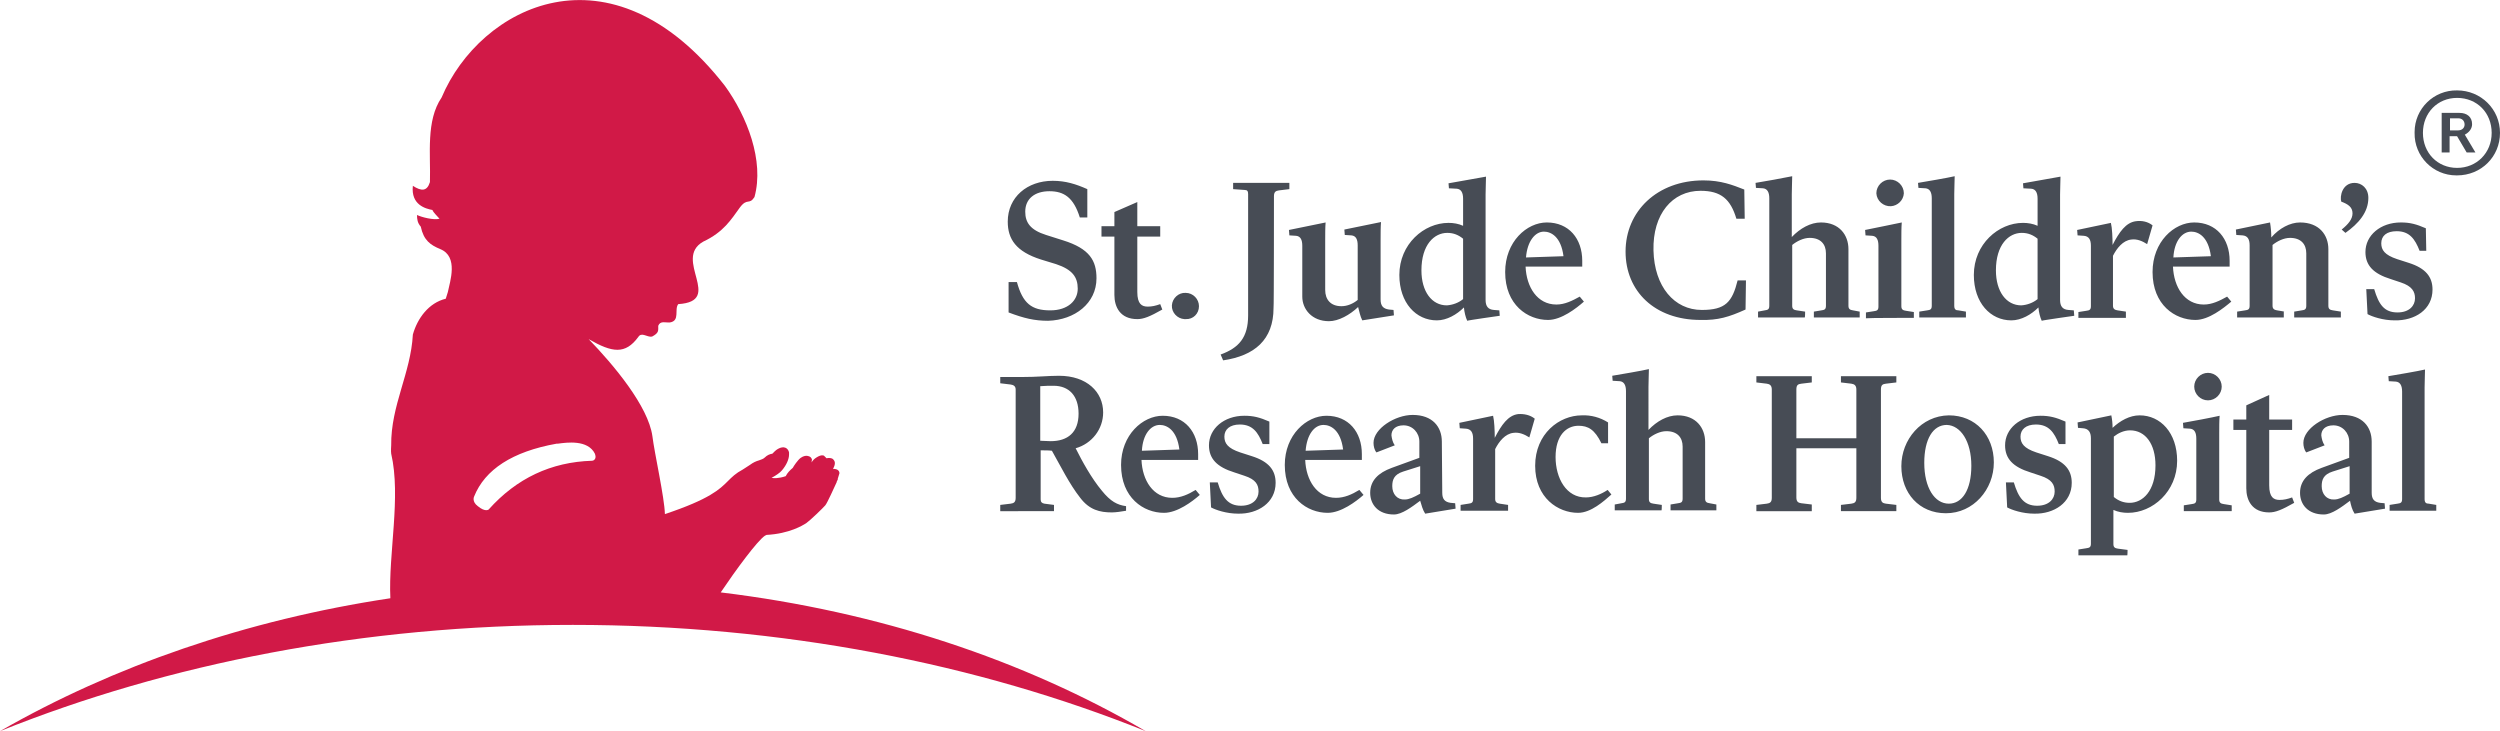
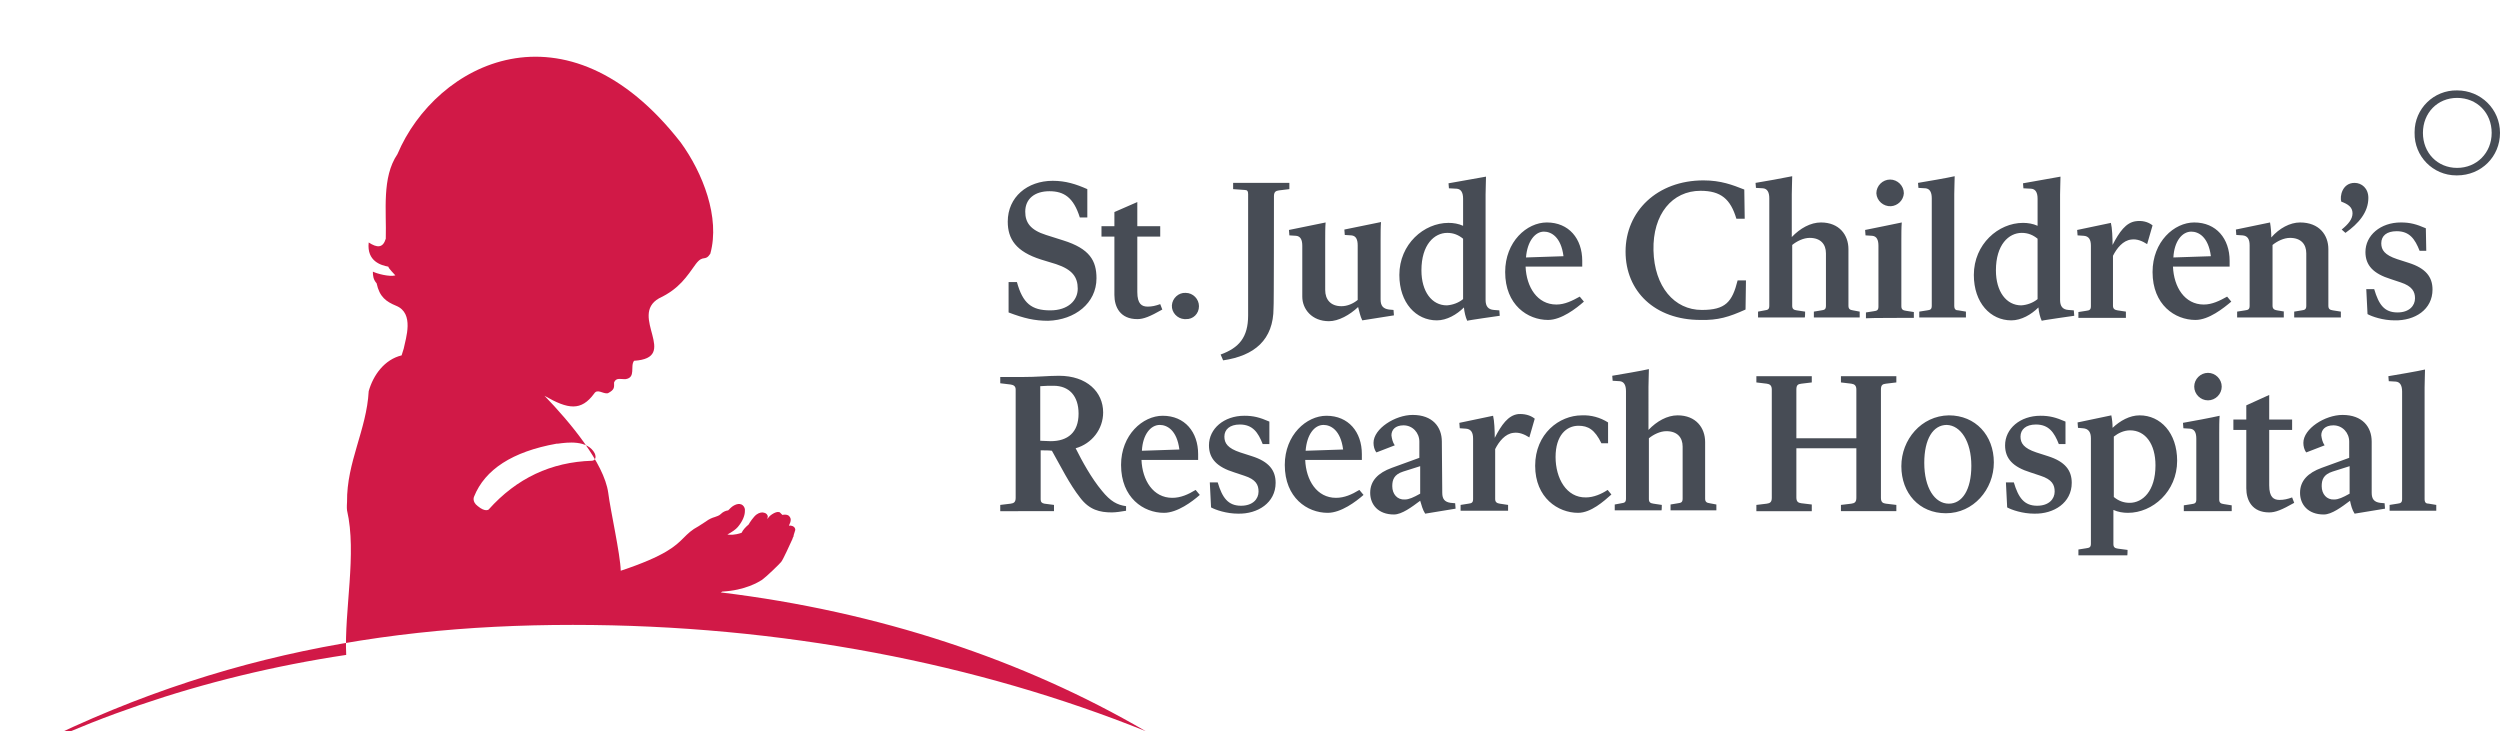
<svg xmlns="http://www.w3.org/2000/svg" id="layer" x="0px" y="0px" viewBox="0 0 600.1 175.5" style="enable-background:new 0 0 600.1 175.5;" xml:space="preserve">
  <style type="text/css">	.st0{fill:#D11947;}	.st1{fill:#474C55;}</style>
  <g>
-     <path class="st0" d="M173,142.2L173,142.2c3.7-5.5,8.8-12.4,10.6-13.6l0.4-0.2c5.5-0.3,8.7-2.3,9.5-2.8c1-0.7,4.1-3.7,4.6-4.3  c0.5-0.6,2.1-4.2,2.8-5.7l-0.1,0.1l0.3-0.6v-0.2l0.4-1.3c0-0.4-0.2-0.7-0.6-0.9c-0.3-0.1-0.6-0.2-0.9-0.1v-0.1  c0.2-0.4,0.4-0.9,0.4-1.3v-0.1c0-0.4-0.3-0.8-0.6-1c-0.4-0.2-0.9-0.2-1.4-0.1c-0.2-0.2-0.4-0.4-0.6-0.6c-0.1-0.1-0.7-0.3-1.8,0.4  c-0.5,0.3-0.9,0.7-1.2,1.2l0.1-0.7c-0.1-0.4-0.4-0.7-0.8-0.8c-0.5-0.2-1.2-0.1-1.9,0.4s-1.7,2-1.9,2.4c-0.7,0.6-1.3,1.2-1.7,2  c-1.8,0.6-2.9,0.5-3.4,0.4c1.1-0.6,2-1.2,2.5-1.8c1.1-1.3,1.7-2.7,1.7-3.8c0-0.2,0-0.4,0-0.5c-0.1-0.5-0.4-0.9-0.8-1.1  c-1.1-0.5-2.4,0.6-2.6,0.8c0,0-0.4,0.4-0.6,0.6c-0.7,0.1-1.3,0.4-1.8,0.9c-0.4,0.4-0.9,0.5-1.4,0.7c-0.7,0.2-1.4,0.5-2.2,1.1h-0.1  h0.1l-1.7,1.1c-1.7,0.9-2.6,1.8-3.6,2.8c-1.9,1.9-4.3,4.3-15.1,7.9c-0.1-4-2.5-14.6-3-18.7c-1-7.2-9.3-17.1-15.3-23.3  c5.7,3.3,8.8,3.7,11.9-0.5c0.8-1.3,2.1,0.1,3.3-0.1c1.7-0.9,1.5-1.4,1.5-2.6c0.5-1.3,1.8-0.7,2.8-0.8c2.5-0.4,1-3.1,2-4.4  c11.1-0.7-1.4-10.8,6-15c4.9-2.3,6.7-5.3,8.8-8.2c1.8-2.4,2.2-0.5,3.5-2.5c2.4-8.7-1.8-19.4-7.1-26.7c-27.5-35.3-58.8-19-68,2.8  c-3.8,5.6-2.6,13.6-2.8,20.3c-0.7,2.3-2.1,2.2-4.1,0.9c-0.5,4.6,3.1,5.5,4.7,5.8c0.2,0.6,1.2,1.5,1.7,2.1c-1.4,0.4-4.4-0.4-5.4-0.9  c0,1,0.1,1.9,0.9,2.8c0.7,3.3,2.3,4.4,4.7,5.4c4.4,1.8,2.3,7.8,1.8,10.3c-0.2,0.5-0.3,1.1-0.5,1.6c-4.1,1-6.8,4.7-7.9,8.6  c-0.5,9.3-5.3,17-5.2,26.6c0,0-0.1,1.4,0,2c2.4,10.4-0.7,24-0.2,34.7c-34.6,5.2-66.5,16.3-93.7,31.9C40.3,159.3,87.3,150,137.5,150  s97.2,9.3,137.5,25.5C245.7,158.4,210.9,146.8,173,142.2 M142.9,110c-0.1,0.3-0.4,0.6-0.8,0.6c-9.8,0.3-18.1,4.2-24.8,11.7  c0,0-0.8,0.7-2.6-0.8c-1.5-1.1-0.9-2.3-0.9-2.3c2.6-6.5,9.2-10.8,19.8-12.7h0.3c2.2-0.3,7.2-1,8.9,2.4  C142.7,108.8,143.1,109.4,142.9,110" />
+     <path class="st0" d="M173,142.2L173,142.2l0.4-0.2c5.5-0.3,8.7-2.3,9.5-2.8c1-0.7,4.1-3.7,4.6-4.3  c0.5-0.6,2.1-4.2,2.8-5.7l-0.1,0.1l0.3-0.6v-0.2l0.4-1.3c0-0.4-0.2-0.7-0.6-0.9c-0.3-0.1-0.6-0.2-0.9-0.1v-0.1  c0.2-0.4,0.4-0.9,0.4-1.3v-0.1c0-0.4-0.3-0.8-0.6-1c-0.4-0.2-0.9-0.2-1.4-0.1c-0.2-0.2-0.4-0.4-0.6-0.6c-0.1-0.1-0.7-0.3-1.8,0.4  c-0.5,0.3-0.9,0.7-1.2,1.2l0.1-0.7c-0.1-0.4-0.4-0.7-0.8-0.8c-0.5-0.2-1.2-0.1-1.9,0.4s-1.7,2-1.9,2.4c-0.7,0.6-1.3,1.2-1.7,2  c-1.8,0.6-2.9,0.5-3.4,0.4c1.1-0.6,2-1.2,2.5-1.8c1.1-1.3,1.7-2.7,1.7-3.8c0-0.2,0-0.4,0-0.5c-0.1-0.5-0.4-0.9-0.8-1.1  c-1.1-0.5-2.4,0.6-2.6,0.8c0,0-0.4,0.4-0.6,0.6c-0.7,0.1-1.3,0.4-1.8,0.9c-0.4,0.4-0.9,0.5-1.4,0.7c-0.7,0.2-1.4,0.5-2.2,1.1h-0.1  h0.1l-1.7,1.1c-1.7,0.9-2.6,1.8-3.6,2.8c-1.9,1.9-4.3,4.3-15.1,7.9c-0.1-4-2.5-14.6-3-18.7c-1-7.2-9.3-17.1-15.3-23.3  c5.7,3.3,8.8,3.7,11.9-0.5c0.8-1.3,2.1,0.1,3.3-0.1c1.7-0.9,1.5-1.4,1.5-2.6c0.5-1.3,1.8-0.7,2.8-0.8c2.5-0.4,1-3.1,2-4.4  c11.1-0.7-1.4-10.8,6-15c4.9-2.3,6.7-5.3,8.8-8.2c1.8-2.4,2.2-0.5,3.5-2.5c2.4-8.7-1.8-19.4-7.1-26.7c-27.5-35.3-58.8-19-68,2.8  c-3.8,5.6-2.6,13.6-2.8,20.3c-0.7,2.3-2.1,2.2-4.1,0.9c-0.5,4.6,3.1,5.5,4.7,5.8c0.2,0.6,1.2,1.5,1.7,2.1c-1.4,0.4-4.4-0.4-5.4-0.9  c0,1,0.1,1.9,0.9,2.8c0.7,3.3,2.3,4.4,4.7,5.4c4.4,1.8,2.3,7.8,1.8,10.3c-0.2,0.5-0.3,1.1-0.5,1.6c-4.1,1-6.8,4.7-7.9,8.6  c-0.5,9.3-5.3,17-5.2,26.6c0,0-0.1,1.4,0,2c2.4,10.4-0.7,24-0.2,34.7c-34.6,5.2-66.5,16.3-93.7,31.9C40.3,159.3,87.3,150,137.5,150  s97.2,9.3,137.5,25.5C245.7,158.4,210.9,146.8,173,142.2 M142.9,110c-0.1,0.3-0.4,0.6-0.8,0.6c-9.8,0.3-18.1,4.2-24.8,11.7  c0,0-0.8,0.7-2.6-0.8c-1.5-1.1-0.9-2.3-0.9-2.3c2.6-6.5,9.2-10.8,19.8-12.7h0.3c2.2-0.3,7.2-1,8.9,2.4  C142.7,108.8,143.1,109.4,142.9,110" />
    <path class="st1" d="M270.3,122.6v-1.1c-2.1-0.3-3.7-1.1-5.8-3.7c-2.5-3-4.7-7-6.3-10.2c3.9-1.1,6.6-4.6,6.6-8.6  c0-4.9-3.9-8.8-10.6-8.8c-2.7,0-5,0.3-9.1,0.3c-1.5,0-3.4,0-5,0V92l2.5,0.3c0.7,0.1,1.2,0.4,1.2,1.2v26c0,1-0.4,1.3-1.2,1.4  l-2.5,0.3v1.5H253v-1.5l-2.3-0.3c-0.6-0.1-0.9-0.4-0.9-1v-11.8c1,0,2,0,2.7,0.1c2.1,3.7,4.2,8,6.8,11.3c2.2,2.9,4.7,3.5,7.6,3.5  C267.8,123,269.2,122.8,270.3,122.6z M252.2,105.9c-0.9,0-1.7-0.1-2.5-0.1V92.7c1.1-0.1,2.3-0.1,3.2-0.1c3.7,0,6,2.4,6,6.7  C258.9,103.8,256.3,105.9,252.2,105.9z M288,118.8l-1-1.2c-1.8,1.1-3.6,1.9-5.6,1.9c-4.6,0-7.2-4.2-7.4-9.1h13.6V109  c0-5.3-3.2-9.2-8.5-9.2c-4.8,0-10,4.6-10,11.8c0,7.9,5.4,11.5,10.3,11.5C282.6,123.1,286.2,120.4,288,118.8z M278.4,102  c1.7,0,4.1,1.2,4.7,5.9l-9,0.3C274.3,104.3,276.2,102,278.4,102z M306.2,115.9c0-3-1.6-5.1-5.7-6.4l-2.8-0.9c-3-1-3.8-2.2-3.8-3.8  c0-1.7,1.3-2.9,3.7-2.9c3.1,0,4.4,1.9,5.5,4.7h1.6v-5.4c-2.3-1-3.8-1.4-6-1.4c-4.9,0-8.5,3.1-8.5,7.1c0,3.2,1.9,5.2,6.1,6.5  l2.4,0.8c2.8,0.9,3.4,2.2,3.4,3.8c0,1.8-1.4,3.4-4.2,3.4c-3.1,0-4.5-1.9-5.6-5.6h-1.9l0.3,6c1.1,0.6,3.7,1.5,6.5,1.5  C301.9,123.4,306.2,120.7,306.2,115.9z M327.3,118.8l-1-1.2c-1.8,1.1-3.6,1.9-5.6,1.9c-4.6,0-7.2-4.2-7.4-9.1h13.6V109  c0-5.3-3.2-9.2-8.5-9.2c-4.8,0-10,4.6-10,11.8c0,7.9,5.4,11.5,10.3,11.5C321.9,123.1,325.5,120.4,327.3,118.8z M317.7,102  c1.7,0,4.1,1.2,4.7,5.9l-9,0.3C313.7,104.3,315.5,102,317.7,102z M342.1,123.3l7.3-1.2l-0.1-1.3l-1.1-0.1c-1.4-0.2-2-0.9-2-2.4  l-0.1-12.3c0-3.5-2.2-6.4-7-6.4c-4.2,0-9.4,3.3-9.4,6.7c0,0.8,0.2,1.7,0.7,2.3l4.4-1.7c-0.5-0.7-0.7-1.6-0.8-2.4  c0-1.3,0.9-2.4,2.9-2.4c2.2,0,3.8,1.8,3.8,3.9v3.9l-6.6,2.4c-3.3,1.2-5.2,3.1-5.2,6c0,2.8,1.9,5.2,5.7,5.2c1.9,0,4.3-1.8,6.3-3.3  C341.2,121.2,341.5,122.4,342.1,123.3z M334.2,116.7c0-1.5,0.4-2.8,2.6-3.5l4.1-1.3v6.6c-1.6,0.9-2.7,1.4-3.7,1.4  C335.4,120,334.2,118.6,334.2,116.7z M362,121.2l-2-0.3c-0.6-0.1-1.1-0.3-1.1-1.1v-12c0.9-1.8,2.4-3.7,4.4-3.9  c1.4-0.2,2.7,0.4,3.8,1.1l1.3-4.5c-1.1-0.9-2.6-1.2-4-1.1c-2.4,0.3-4,2.6-5.6,5.7c0-1.7-0.1-4.1-0.4-5.3l-8.1,1.7l0.1,1.3l1.5,0.1  c1.2,0.1,1.7,0.9,1.7,2.4v14.5c0,0.9-0.4,1-1.1,1.1l-1.9,0.3v1.4H362C362,122.7,362,121.2,362,121.2z M373.4,109.7  c0-5.2,2.6-7.5,5.5-7.5c2.3,0,3.9,0.9,5.5,4.2h1.6v-5c-1.9-1.2-4.1-1.8-6.3-1.7c-5.4,0-11.2,4.4-11.2,12.1s5.5,11.3,10.3,11.3  c3.1,0,6.2-2.8,8-4.4l-0.9-1.1c-1.5,1-3.4,1.8-5.2,1.8C376,119.5,373.4,114.8,373.4,109.7z M398.9,121.2l-2-0.3  c-0.7-0.1-1.1-0.3-1.1-1.1v-14.6c1.1-0.9,2.7-1.7,4.2-1.7c2.6,0,3.9,1.5,3.9,3.7v12.5c0,0.9-0.4,1-1.1,1.1l-1.8,0.3v1.4h11v-1.4  l-1.6-0.3c-0.7-0.1-1.1-0.3-1.1-1.1v-13.6c0-3.4-2.2-6.4-6.6-6.4c-2.5,0-5,1.4-7,3.5V92.9c0-1.6,0.1-3.1,0.1-4.3  c-1.7,0.4-7,1.3-8.8,1.6l0.1,1.2l1.7,0.1c1,0.1,1.5,0.9,1.5,2.4v25.8c0,0.9-0.4,1-1.1,1.1l-1.6,0.3v1.4h11.2  C398.9,122.7,398.9,121.2,398.9,121.2z M434.9,121.1l-2.5-0.3c-0.7-0.1-1.2-0.3-1.2-1.4v-11.8h14.4v11.9c0,1-0.4,1.3-1.2,1.4  l-2.5,0.3v1.5h13.3v-1.5l-2.5-0.3c-0.7-0.1-1.2-0.3-1.2-1.4v-26c0-1.1,0.4-1.3,1.2-1.4l2.5-0.3v-1.5h-13.3v1.5l2.5,0.3  c0.7,0.1,1.2,0.4,1.2,1.4v11.7h-14.4V93.5c0-1.1,0.4-1.3,1.2-1.4l2.5-0.3v-1.5h-13.3v1.5l2.5,0.3c0.7,0.1,1.2,0.4,1.2,1.4v26  c0,1-0.4,1.3-1.2,1.4l-2.5,0.3v1.5h13.3V121.1z M456.4,111.9c0,6.5,4.3,11.3,10.7,11.3c6.6,0,11.5-5.7,11.5-12.2  s-4.4-11.3-10.8-11.3C461.2,99.8,456.4,105.5,456.4,111.9z M473.2,111.8c0,5.8-2.2,9.1-5.4,9.1c-3.4,0-5.9-3.8-5.9-9.8  c0-5.7,2.1-9.1,5.4-9.1C470.6,102.1,473.2,105.9,473.2,111.8z M497.3,115.9c0-3-1.6-5.1-5.7-6.4l-2.8-0.9c-3-1-3.8-2.2-3.8-3.8  c0-1.7,1.3-2.9,3.7-2.9c3.1,0,4.4,1.9,5.5,4.7h1.6v-5.4c-2.3-1-3.8-1.4-6-1.4c-4.9,0-8.5,3.1-8.5,7.1c0,3.2,1.9,5.2,6.1,6.5  l2.4,0.8c2.8,0.9,3.4,2.2,3.4,3.8c0,1.8-1.4,3.4-4.2,3.4c-3.1,0-4.5-1.9-5.6-5.6h-1.9l0.3,6c1.1,0.6,3.7,1.5,6.5,1.5  C493,123.4,497.3,120.7,497.3,115.9z M510.7,132l-2.3-0.3c-0.7-0.1-1.1-0.3-1.1-1.1v-8.2c1.1,0.5,2.3,0.7,3.5,0.7  c5.9,0,11.8-5.1,11.8-12.5c0-6.7-4-10.9-9-10.9c-2.4,0-4.7,1.3-6.5,3c0-1-0.1-2-0.3-3l-8.1,1.7l0.1,1.3l1.2,0.1  c1.3,0.1,1.9,0.9,1.9,2.4v25.3c0,0.9-0.4,1-1.1,1.1l-1.9,0.3v1.4h11.7C510.7,133.5,510.7,132,510.7,132z M511.3,103.3  c3.7,0,6.1,3.3,6.1,8.4c0,6.2-3.1,9-6.2,9c-1.5,0-2.7-0.5-3.8-1.4v-14.5C508.4,104,509.8,103.3,511.3,103.3z M533.3,92.8  c0-1.8-1.5-3.3-3.3-3.3s-3.3,1.5-3.3,3.3s1.5,3.3,3.3,3.3C531.8,96.1,533.3,94.6,533.3,92.8z M535.7,122.7v-1.4l-1.9-0.3  c-0.7-0.1-1.1-0.3-1.1-1.1v-15.8c0-1.6,0-3.1,0.1-4.3c-1.7,0.4-7,1.4-8.8,1.7l0.1,1.3l1.6,0.1c1.1,0.1,1.5,1,1.5,2.4v14.6  c0,0.9-0.4,1-1.1,1.1l-1.9,0.3v1.4L535.7,122.7L535.7,122.7z M550.7,120.7l-0.5-1.3c-1.1,0.4-2,0.6-3,0.6c-1.4,0-2.5-0.6-2.5-3.5  v-13.3h5.5v-2.5h-5.5v-5.9l-5.5,2.5v3.4h-3.1v2.5h3.1v14c0,2.9,1.4,5.8,5.5,5.8C546.2,123,547.7,122.4,550.7,120.7z M565.2,123.3  l7.3-1.2l-0.1-1.3l-1.1-0.1c-1.4-0.2-2-0.9-2-2.4V106c0-3.5-2.2-6.4-7-6.4c-4.2,0-9.4,3.3-9.4,6.7c0,0.8,0.2,1.7,0.7,2.3l4.4-1.7  c-0.5-0.7-0.7-1.6-0.8-2.4c0-1.3,0.9-2.4,2.9-2.4c2.2,0,3.8,1.8,3.8,3.9v3.9l-6.6,2.4c-3.3,1.2-5.2,3.1-5.2,6  c0,2.8,1.9,5.2,5.7,5.2c1.9,0,4.3-1.8,6.3-3.3C564.3,121.2,564.6,122.4,565.2,123.3L565.2,123.3z M557.3,116.7  c0-1.5,0.4-2.8,2.6-3.5l4.1-1.3v6.6c-1.6,0.9-2.7,1.4-3.7,1.4C558.5,120,557.3,118.6,557.3,116.7z M582,119.8V93  c0-1.6,0.1-3.1,0.1-4.3c-1.7,0.4-7,1.3-8.8,1.6l0.1,1.2l1.7,0.1c1,0.1,1.5,0.9,1.5,2.4v25.8c0,0.9-0.4,1-1.1,1.1l-1.9,0.3v1.4h11.2  v-1.4l-1.8-0.3C582.4,120.9,582,120.7,582,119.8z M263.2,66.8c0-4.2-1.6-7.1-8-9.1l-4.1-1.3c-3.8-1.2-5-3-5-5.6  c0-3.1,2.3-4.9,5.8-4.9c3.5,0,5.8,1.5,7.3,6.3h1.8v-6.8c-2.7-1.2-5.2-2-8.3-2c-6.1,0-10.8,3.9-10.8,9.8c0,4.2,2,7.2,8,9.1l3.6,1.1  c3.9,1.3,5.2,3.1,5.2,5.9s-2.3,5.2-6.6,5.2c-4.5,0-6.6-1.7-8-6.8h-2V75c3.7,1.4,6.2,2,9.5,2C258,76.8,263.2,72.8,263.2,66.8z   M279,74.3l-0.5-1.3c-1.1,0.4-2,0.6-3,0.6c-1.4,0-2.5-0.6-2.5-3.5V56.8h5.5v-2.5H273v-5.8l-5.5,2.4v3.4h-3.1v2.5h3.1v14  c0,2.9,1.4,5.8,5.5,5.8C274.5,76.6,276,76,279,74.3z M287.8,73.5c0-1.7-1.4-3.2-3.2-3.2l0,0c-1.7-0.1-3.2,1.3-3.3,3s1.3,3.2,3,3.3  c0.1,0,0.2,0,0.3,0C286.4,76.7,287.8,75.3,287.8,73.5L287.8,73.5z M305.8,47.1c0-1,0.4-1.3,1.2-1.4l2.5-0.3v-1.5H296v1.5l2.8,0.2  c0.6,0,0.8,0.3,0.8,1v29.1c0,5.3-2.2,7.8-6.6,9.4l0.6,1.4c7.5-1.1,12.1-4.9,12.1-12.6C305.8,74,305.8,47.1,305.8,47.1z M327,76.9  l7.6-1.2l-0.1-1.3l-1.1-0.1c-1.4-0.2-2-0.9-2-2.4V57.6c0-1.6,0-3.1,0.1-4.3l-8.8,1.8l0.1,1.3l1.6,0.1c1.1,0.1,1.5,1,1.5,2.4V72  c-1.1,0.9-2.5,1.5-3.9,1.5c-2.6,0-3.9-1.6-3.9-3.9V57.7c0-1.6,0-3.1,0.1-4.3l-8.8,1.8l0.1,1.3l1.6,0.1c1.1,0.1,1.5,1,1.5,2.4v12.2  c0,3,2.3,5.9,6.4,5.9c2.3,0,5-1.5,7-3.4C326.3,74.8,326.5,75.9,327,76.9z M360,75.8l-0.1-1.3l-1.3-0.1c-1.4-0.1-2-0.9-2-2.4V46.7  c0-1.6,0.1-3.1,0.1-4.3l-9,1.6l0.1,1.2l1.9,0.1c1,0.1,1.5,0.9,1.5,2.4v6.5c-1.1-0.5-2.3-0.7-3.5-0.7c-5.9,0-11.8,5.1-11.8,12.5  c0,6.7,4,10.9,9,10.9c2.4,0,4.8-1.4,6.5-3.1c0.1,1.1,0.4,2.4,0.8,3.2C352.2,76.9,360,75.8,360,75.8z M341.2,64.9c0-6.2,3.1-9,6.2-9  c1.5,0,2.7,0.5,3.8,1.4v14.5c-1.1,0.9-2.5,1.4-3.9,1.5C343.7,73.3,341.2,70,341.2,64.9z M380.2,72.4l-1-1.2c-1.8,1-3.6,1.9-5.6,1.9  c-4.6,0-7.2-4.2-7.4-9.1h13.6v-1.4c0-5.3-3.2-9.2-8.5-9.2c-4.8,0-10,4.6-10,11.9c0,7.9,5.4,11.5,10.3,11.5  C374.8,76.8,378.4,74,380.2,72.4z M370.6,55.6c1.7,0,4.1,1.2,4.7,5.9l-9,0.3C366.6,57.9,368.5,55.6,370.6,55.6z M419,74.3l0.1-7h-2  c-1.3,5.2-2.9,7.1-8.6,7.1c-6.6,0-11.4-5.6-11.6-14.3s4.5-14.3,11.3-14.3c4.9,0,7.2,2,8.6,6.7h2l-0.1-7c-2.8-1.1-5.6-2.2-9.8-2.2  c-11.1,0-18.7,7.4-18.7,17.1c0,9.5,7,16.4,18,16.4C412.4,76.9,415,76.1,419,74.3z M433.3,74.8l-2-0.3c-0.7-0.1-1.1-0.3-1.1-1.1  V58.8c1.1-0.9,2.7-1.7,4.2-1.7c2.6,0,3.9,1.5,3.9,3.7v12.6c0,0.9-0.4,1-1.1,1.1l-1.8,0.3v1.4h11v-1.4l-1.6-0.3  c-0.7-0.1-1.1-0.3-1.1-1.1V59.8c0-3.4-2.2-6.4-6.6-6.4c-2.5,0-5,1.4-7,3.5V46.6c0-1.6,0.1-3.1,0.1-4.3c-2.9,0.6-5.9,1.1-8.8,1.6  l0.1,1.2l1.7,0.1c1,0.1,1.5,0.9,1.5,2.4v25.8c0,0.9-0.4,1-1.1,1.1l-1.6,0.3v1.4h11.2C433.3,76.3,433.3,74.8,433.3,74.8z M457,46.4  c0-1.8-1.5-3.3-3.3-3.3s-3.3,1.5-3.3,3.3c0.1,1.8,1.7,3.2,3.5,3.1C455.5,49.4,456.9,48.1,457,46.4z M459.4,76.3v-1.4l-1.9-0.3  c-0.7-0.1-1.1-0.3-1.1-1.1V57.7c0-1.6,0-3.1,0.1-4.3c-1.7,0.4-7,1.4-8.8,1.8l0.1,1.3l1.6,0.1c1.1,0.1,1.5,1,1.5,2.4v14.6  c0,0.9-0.4,1-1.1,1.1l-1.9,0.3v1.4C448.1,76.3,459.4,76.3,459.4,76.3z M469.1,73.4V46.6c0-1.6,0.1-3.1,0.1-4.3  c-1.7,0.4-7,1.3-8.8,1.6l0.1,1.2l1.7,0.1c1,0.1,1.5,0.9,1.5,2.4v25.8c0,0.9-0.4,1-1.1,1.1l-1.9,0.3v1.4h11.2v-1.4l-1.8-0.3  C469.5,74.5,469.1,74.3,469.1,73.4z M497.9,75.8l-0.1-1.3l-1.3-0.1c-1.4-0.1-2-0.9-2-2.4V46.7c0-1.6,0.1-3.1,0.1-4.3l-9,1.6  l0.1,1.2l1.9,0.1c1,0.1,1.5,0.9,1.5,2.4v6.5c-1.1-0.5-2.3-0.7-3.5-0.7c-5.9,0-11.8,5.1-11.8,12.5c0,6.7,4,10.9,9,10.9  c2.4,0,4.8-1.4,6.5-3.1c0.1,1.1,0.4,2.4,0.8,3.2C490.1,76.9,497.9,75.8,497.9,75.8z M479.1,64.9c0-6.2,3.1-9,6.2-9  c1.5,0,2.7,0.5,3.8,1.4v14.5c-1.1,0.9-2.5,1.4-3.9,1.5C481.6,73.3,479.1,70,479.1,64.9z M510.3,74.8l-2-0.3  c-0.6-0.1-1.1-0.3-1.1-1.1v-12c0.9-1.8,2.4-3.7,4.4-3.9c1.4-0.2,2.7,0.4,3.8,1.1l1.3-4.5c-1.1-0.9-2.6-1.2-4-1  c-2.4,0.3-4,2.6-5.6,5.7c0-1.7-0.1-4.1-0.4-5.3l-8.1,1.7l0.1,1.3l1.5,0.1c1.2,0.1,1.7,0.9,1.7,2.4v14.5c0,0.9-0.4,1-1.1,1.1  l-1.9,0.3v1.4h11.4C510.3,76.3,510.3,74.8,510.3,74.8z M535.6,72.4l-1-1.2c-1.8,1-3.6,1.9-5.6,1.9c-4.6,0-7.2-4.2-7.4-9.1h13.6  v-1.4c0-5.3-3.2-9.2-8.5-9.2c-4.8,0-10,4.6-10,11.9c0,7.9,5.4,11.5,10.3,11.5C530.2,76.8,533.7,74,535.6,72.4z M526,55.6  c1.7,0,4.1,1.2,4.7,5.9l-9,0.3C521.9,57.9,523.8,55.6,526,55.6z M548.4,74.8l-1.8-0.3c-0.6-0.1-1.1-0.3-1.1-1.1V58.8  c1.1-0.9,2.7-1.7,4.2-1.7c2.6,0,3.9,1.5,3.9,3.7v12.6c0,0.9-0.4,1-1.1,1.1l-1.8,0.3v1.4h11.2v-1.4l-1.9-0.3  c-0.7-0.1-1.1-0.3-1.1-1.1V59.8c0-3.4-2.2-6.4-6.8-6.4c-2.4,0-5,1.4-6.9,3.6c0-1.2-0.1-2.4-0.3-3.6l-8.2,1.7l0.1,1.3l1.5,0.1  c1.2,0.1,1.7,0.9,1.7,2.4v14.5c0,0.9-0.4,1-1.1,1.1l-1.9,0.3v1.4h11.2v-1.4H548.4z M564.7,51.2c0,1.4-1,2.6-2.6,3.9l0.9,0.8  c3.1-2.2,5.5-4.9,5.5-8.4c0-2.3-1.6-3.6-3.3-3.6c-3,0-3.6,3.3-3.2,4.5C563.6,49,564.7,49.7,564.7,51.2z M583.9,69.5  c0-3-1.6-5.1-5.7-6.4l-2.8-0.9c-3-1-3.8-2.2-3.8-3.8c0-1.8,1.3-2.9,3.7-2.9c3.1,0,4.4,1.9,5.5,4.7h1.6l-0.1-5.4  c-2.3-1-3.8-1.4-6-1.4c-4.9,0-8.5,3.1-8.5,7.1c0,3.2,1.9,5.2,6.1,6.5l2.4,0.8c2.7,0.9,3.4,2.2,3.4,3.8c0,1.8-1.4,3.4-4.2,3.4  c-3.2,0-4.5-1.9-5.6-5.6H568l0.3,6c1.1,0.6,3.7,1.5,6.5,1.5C579.7,77,583.9,74.3,583.9,69.5z M589.8,21.7  c-5.6-0.1-10.2,4.4-10.2,10c0,0.1,0,0.2,0,0.2c-0.1,5.6,4.4,10.2,10,10.2c0.1,0,0.2,0,0.2,0c5.8,0,10.3-4.5,10.3-10.2  S595.5,21.7,589.8,21.7 M589.8,40.3c-4.7,0-8.2-3.6-8.2-8.4c0-4.8,3.5-8.4,8.2-8.4c4.8,0,8.3,3.6,8.3,8.4S594.5,40.3,589.8,40.3" />
-     <path class="st1" d="M591.7,32.3c1.1-0.6,1.7-1.5,1.7-2.5c0-1.7-1.2-2.7-3-2.7h-4.3v9.5h1.9v-3.9h1.8l2.3,3.9h2.1l-2.5-4.2  C591.6,32.3,591.7,32.3,591.7,32.3z M590,31.3h-1.9v-2.9h2c0.9,0,1.5,0.6,1.5,1.5C591.6,30.6,591.1,31.3,590,31.3z" />
  </g>
</svg>